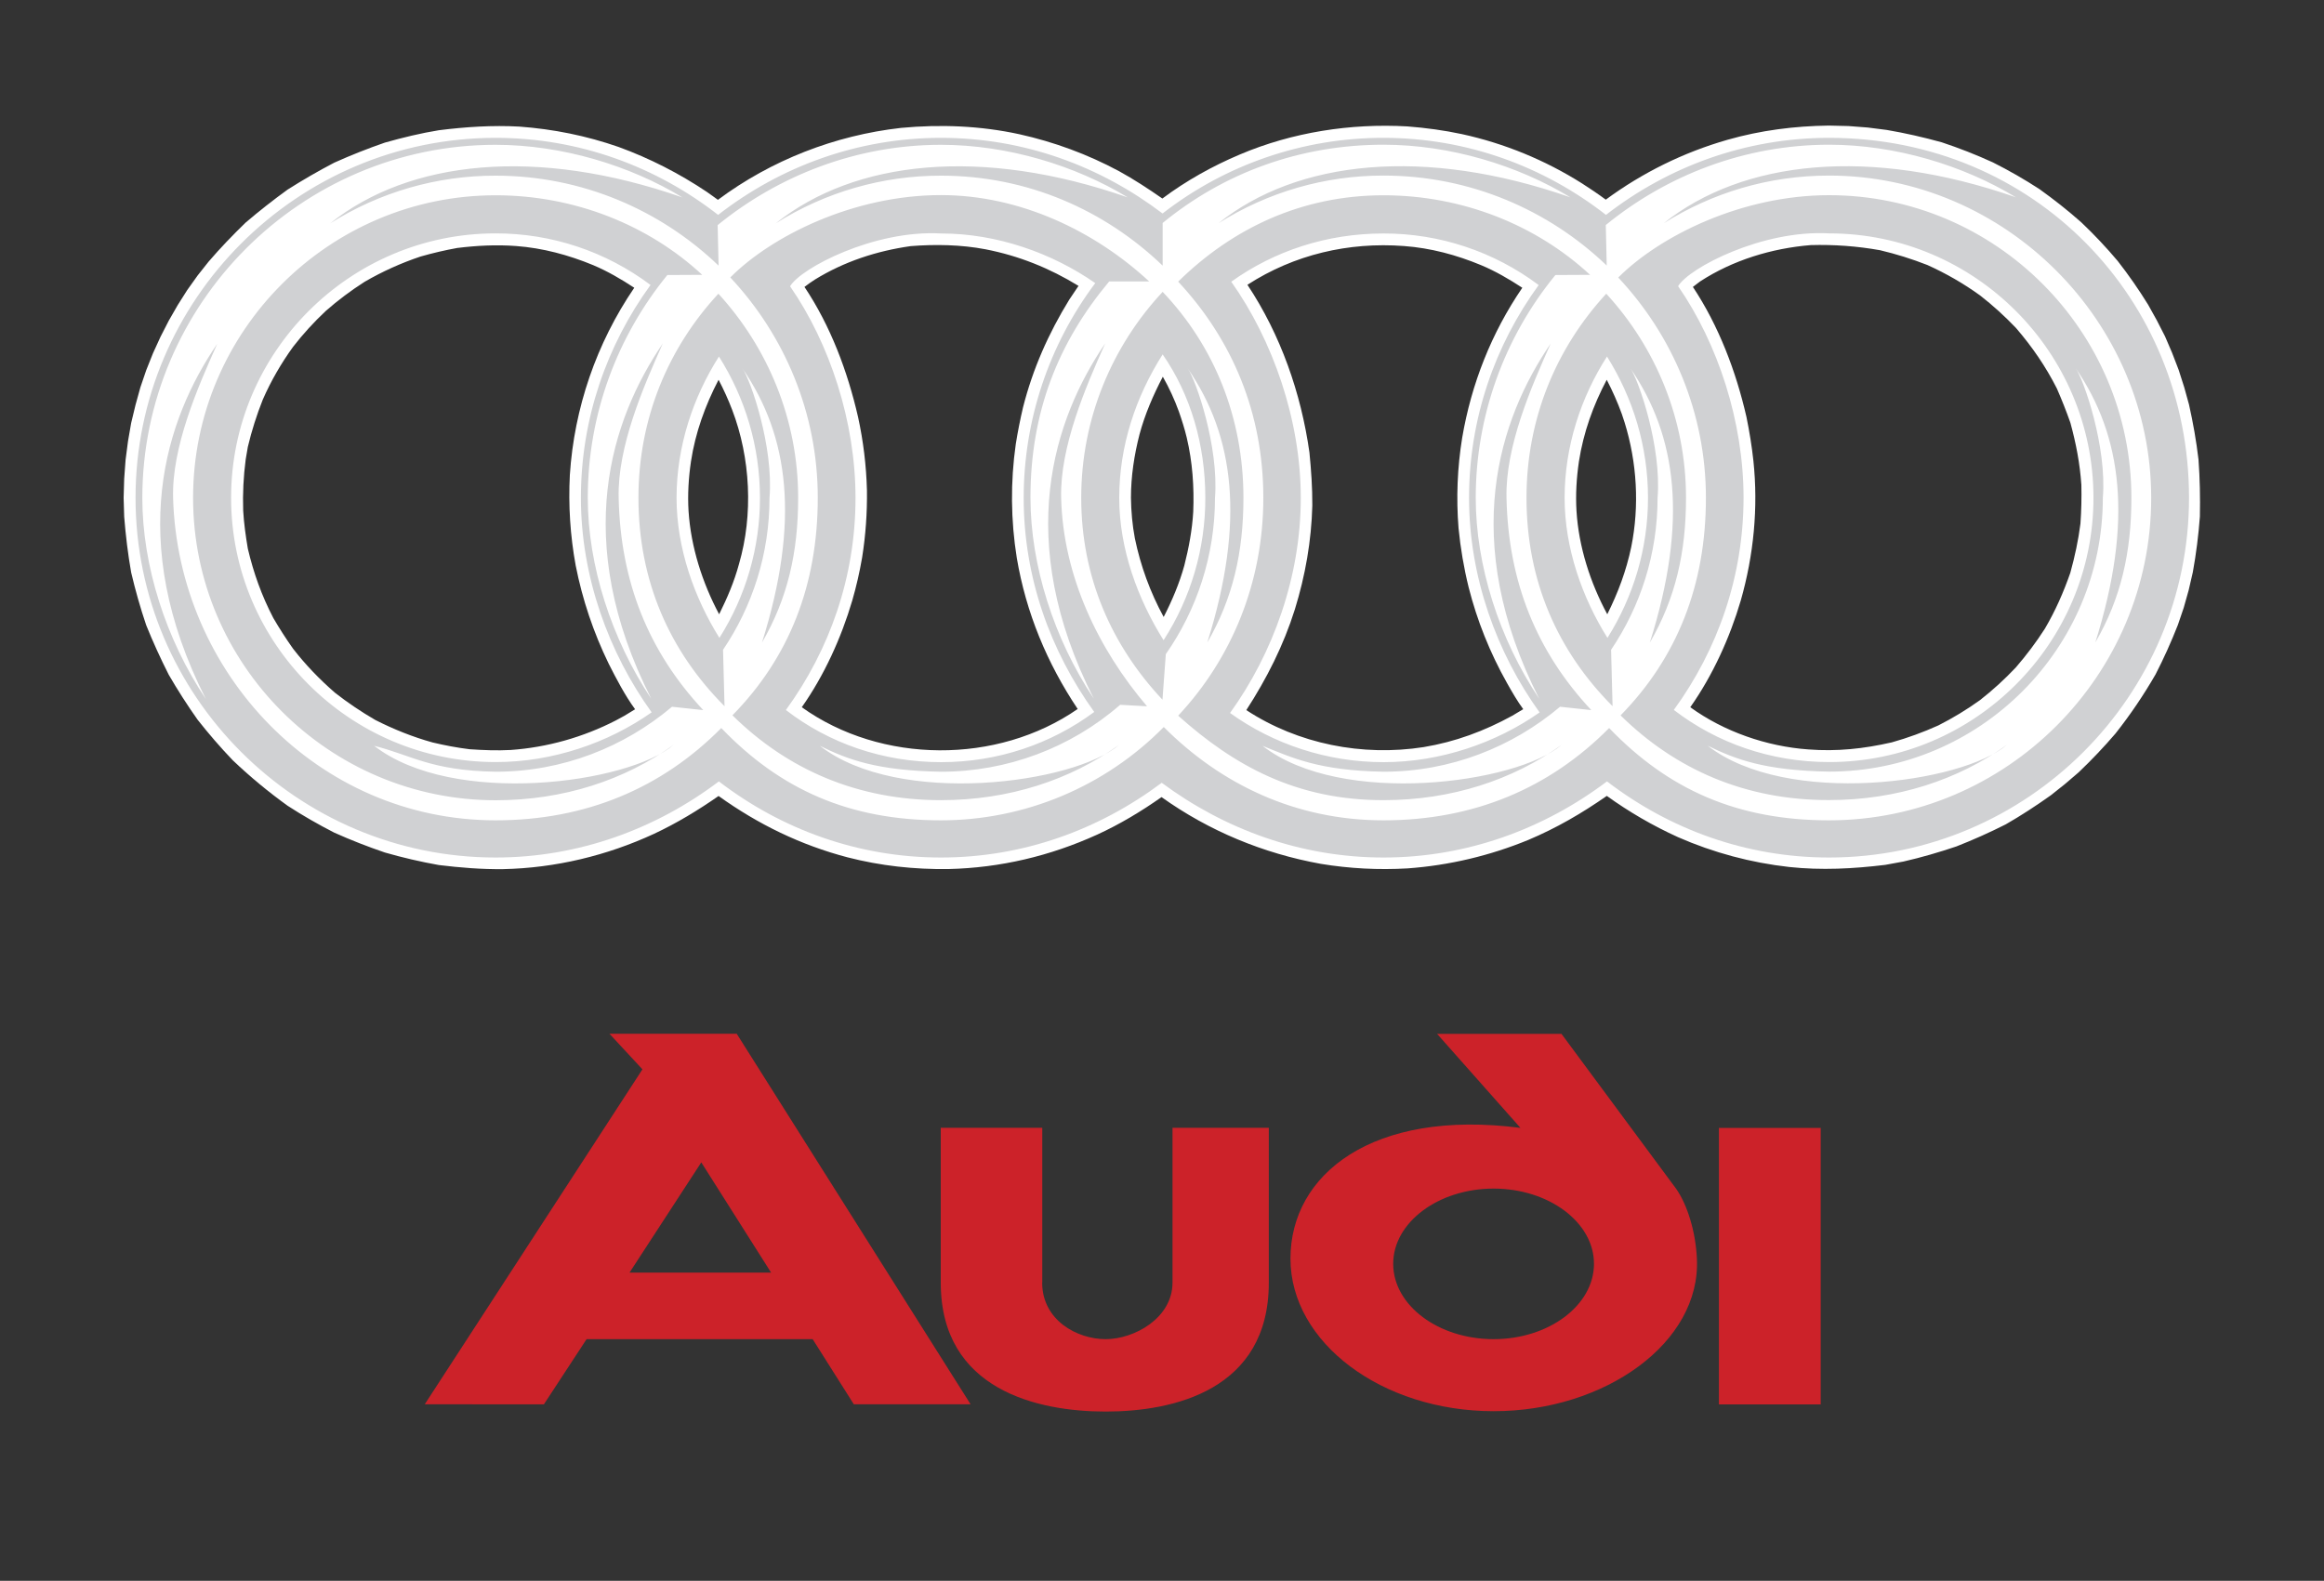
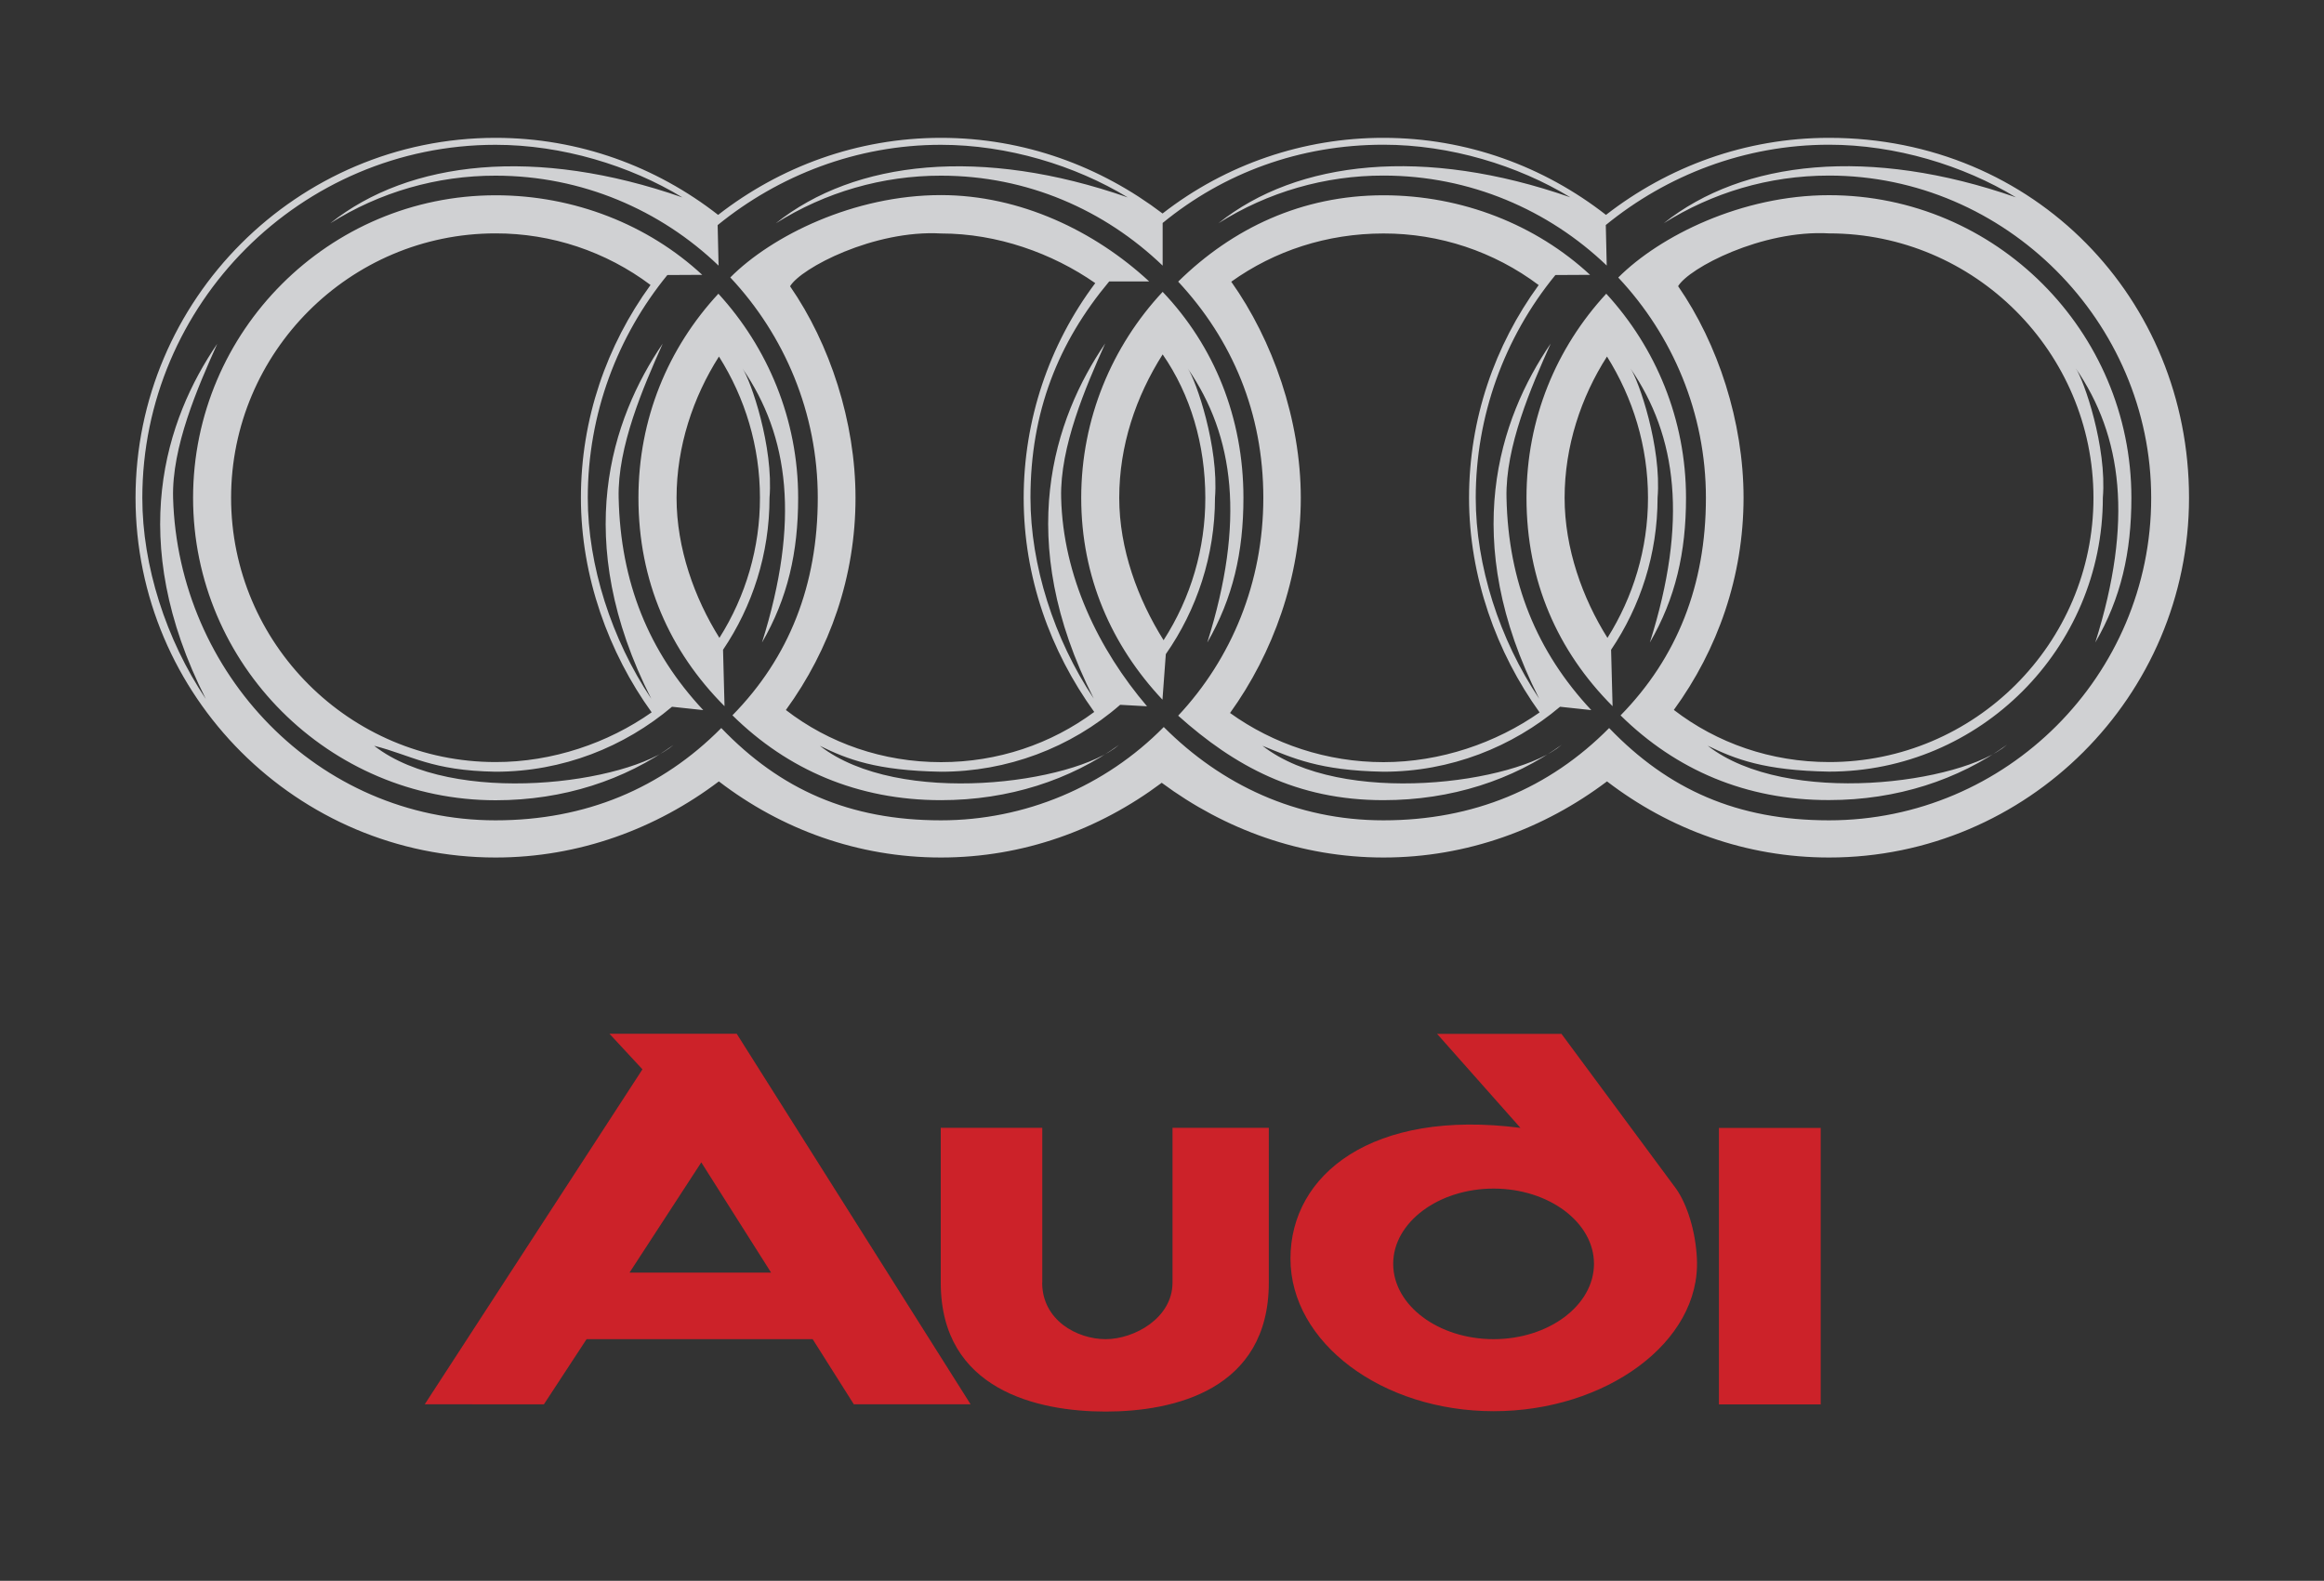
<svg xmlns="http://www.w3.org/2000/svg" version="1.1" id="Capa_1" x="0px" y="0px" viewBox="0 0 2500 1700.8" style="enable-background:new 0 0 2500 1700.8;" xml:space="preserve">
  <rect x="0" y="0" width="2500" height="1700.8" fill="#333333" stroke="none" />
  <style type="text/css">
	.st0{fill-rule:evenodd;clip-rule:evenodd;fill:#CC2229;}
	.st1{fill-rule:evenodd;clip-rule:evenodd;fill:#FFFFFF;}
	.st2{fill-rule:evenodd;clip-rule:evenodd;fill:#D0D1D3;}
</style>
  <path class="st0" d="M1958.6,1213.5v297.5h-109.5v-297.5H1958.6z M1606.7,1278.8c59.4,0,108,36.3,108,80.9  c0,44.8-48.7,81.1-108,81.1s-108-36.3-108-81.1C1498.7,1315.2,1547.4,1278.8,1606.7,1278.8z M1635.6,1213.5l-89.7-101.2h133.8  l123.3,166.6c12,17,21.1,46.1,22.4,75.3c4.4,90-98.4,164.1-218.6,164.1c-120.2,0-218.6-73.8-218.6-164.1  C1388.1,1263.6,1476.3,1192.9,1635.6,1213.5L1635.6,1213.5z M1121.1,1380c0,40.4,37.5,60.8,68.3,60.8s71.9-22.7,71.9-60.8v-166.6  h103.6V1380c0,115.5-102.2,138.7-175.5,138.7c-73.1,0-177.4-23.2-177.4-138.7v-166.6h109.2V1380z M792.5,1112.2l251.6,398.7H918.5  l-44.3-70.1H631l-45.9,70.1H456.9l234.2-360.4l-35.5-38.3L792.5,1112.2L792.5,1112.2z M829.5,1369.2H677.2l77.2-118.6L829.5,1369.2  L829.5,1369.2z" />
-   <path class="st1" d="M1945.2,806.3c30.8,2.4,59.7-0.7,89.9-7.6c17.1-4.8,33.8-10.9,50-18.2c15.6-7.9,30.6-17,44.8-27.2  c13.7-10.7,26.6-22.5,38.6-35.2c11.4-13.2,21.9-27.1,31.3-41.8c11.3-19.3,19.9-38.8,27.3-60c4.9-17.7,8.6-34.9,10.9-52.9  c1-14.1,1.3-27.7,1-41.7c-1.6-23.2-5.7-44.4-11.8-66.8c-4.4-12.5-9.3-24.9-14.6-37c-12.2-24-26.4-44.6-43.9-65  c-12-12.6-24.9-24.3-38.6-35c-17.7-12.8-36.8-23.8-56.8-32.8c-16.6-6.5-33.6-11.8-50.9-15.9c-24.6-4.4-49.5-6.2-74.5-5.5  c-41.9,3.4-83.9,16.2-119.2,39.2c-2.4,1.8-5.2,4-7.6,5.8c27.9,42,46.4,91,57.6,139.8c3.2,15.7,5.8,31.5,7.5,47.4  c5.3,50.4,0.3,101.5-13.6,150.2c-11.8,40.1-30.2,80.6-54.3,114.8C1854.6,787.2,1900.5,803.1,1945.2,806.3L1945.2,806.3z   M1744.6,445.3c-4.6-12.6-10-24.8-16.2-36.7c-14.6,27.6-25.1,56.9-29.9,87.9c-2.6,17.7-3.7,35.5-2.6,53.5  c2.4,38.4,14.8,77,33.1,110.9c11.7-23.5,20.4-46.7,25.8-72.5c8.9-44.1,6.2-90.8-7.2-134L1744.6,445.3z M1531.5,803.8  c34.2-5.7,65.1-17.2,95.4-33.8l11.7-7c-6.5-8.8-12.2-18.8-17.5-28.2c-18.2-32.3-32.1-66.9-41.2-102.8c-5.2-21-8.8-42.3-10.9-63.7  c-2.6-32.4-1.3-65.1,3.9-97.2c9.9-58.2,31.5-112.9,64.7-161.5c-14.1-9.2-28.7-17.8-44.3-24.3c-26.4-11-54.3-18.5-83-20.6  c-59.7-4.5-118.1,9.2-168.4,41.7c35.7,53.7,57.7,116.6,66.7,180.4c1.9,19.3,3.2,37.6,3.1,57.1c-1,38.1-7.5,75.3-18.8,111.8  c-12.2,38.8-30.2,74.3-52.2,108.3C1396.4,800.5,1465.5,814.1,1531.5,803.8L1531.5,803.8z M1268.2,442.9c-4.7-13-10.5-25.6-17.3-37.6  c-10.4,19.9-19.3,40.5-25.1,62.1c-5.7,22.2-9.2,45.1-9.2,68.1c0.2,14.6,1.5,29.4,4.2,43.6c6.1,29.6,16.5,58.1,31,84.7  c9.1-17.7,16.9-36.2,22.2-55.3c4.9-19.3,8.4-38,9.6-57.7c1.1-26.9-0.8-53.9-7-80C1274.4,461.5,1271.3,451.8,1268.2,442.9  L1268.2,442.9z M1100.5,438.3c10.5-41.4,27.4-79.6,49.8-116l8.6-12.8l1.3-1.9c-31-19.1-64.2-32.4-100.1-39.4  c-26-5-54.2-5.5-80.5-3.4c-36.6,5.2-71.5,16.6-103,36c-3.7,2.4-7.8,5.2-11.2,7.9c28.1,42,46.4,91,57.6,139.8  c5.7,26,8.9,52.5,9.6,79.2c0.3,24.2-1.4,48.3-5.2,72.2c-2.7,15.6-6.2,31-10.6,46.2c-11.8,40.1-30.2,80.6-54.3,114.8  c85.5,61.2,210.4,61.8,296.8,1.9c-33.1-49.5-55.6-103.8-65.5-162.5c-6.5-40.5-6.9-81.8-1.1-122.5  C1094.8,464.6,1097.4,451.5,1100.5,438.3L1100.5,438.3z M787.6,440.9c-4.2-11-9.1-21.8-14.6-32.3c-14.4,27.6-25,56.9-29.7,87.9  c-2.6,17.7-3.7,35.5-2.6,53.5c2.5,38.4,14.8,77,32.9,110.9c8.8-17.7,16.2-35,21.4-54.2C810.4,553.8,807.4,492.7,787.6,440.9z   M619.3,608.5c-5.9-32.1-8-64.9-6.3-97.5c4.7-72.1,28.6-141.7,69.3-201.4c-14-9.2-28.7-17.8-44.1-24.3c-26.6-11-54.5-18.5-83-20.6  c-21.2-1.6-42.3-0.5-63.4,2.1c-13.3,2.4-26.4,5.5-39.4,9.2c-20.9,7-41.1,16.1-60.2,27.2c-14.7,9.4-28.6,19.8-41.7,31.3  c-12.7,11.9-24.5,24.8-35.2,38.6c-12.8,17.7-23.8,36.7-32.6,56.8c-6.6,16.6-12,33.6-16.1,50.9l-2.3,13.5  c-2.4,18.3-3.3,36.7-2.7,55.1c0.8,13.8,2.7,27.2,5,40.9c6.3,26.6,14.8,50.3,27.4,74.6c6.6,11.3,13.7,22.4,21.3,33.1  c13.6,17.5,28.2,32.6,44.9,47.2c13.8,10.8,28.3,20.6,43.5,29.4c19.9,10.1,40.1,18.2,61.6,24.2c13,3.1,26.6,5.7,39.9,7.3  c14.9,1,29.4,1.6,44.1,0.8c39.5-2.8,78-13.7,113.2-31.8l9.2-5l11.5-7c-10.9-14.9-20-32.4-28.4-49C638.4,680.5,626.5,645,619.3,608.5  z M2206.2,855.6c-15.7,11.2-31.8,21.7-48.5,31.3c-17.4,8.8-35.1,16.7-53.2,23.8c-18.7,6.3-37.5,11.8-56.8,16.2l-19.6,3.6  c-34.4,4.2-68.9,6-103.3,2.3c-41.3-4.6-81.6-15.4-119.7-32.1c-26.9-12.2-52.6-27.1-76.6-44.4c-26.8,18.7-54.3,34.7-84.5,47.4  c-41.4,17-85.3,27.4-129.9,30.6c-31.2,1.8-62.4,0.2-93.3-4.9c-61.8-11.2-120-35.2-171.3-71.8c-21.9,15.4-44.8,29.2-69.3,40.4  c-50.6,23-104.1,35.7-159.8,37c-36.7,0.5-73-3.4-108.7-12.6c-50.3-13.2-96.2-35.5-138.7-66c-22.4,15.6-44.9,29.2-69.4,40.7  c-50.8,23.5-106.2,36.8-162.2,38c-23.4,0.3-46.2-1.6-69.3-4.4c-19.6-3.5-39-8-58.1-13.5c-18.5-6.3-36.7-13.4-54.5-21.4  c-17.2-8.8-33.9-18.4-50.1-28.9C288.7,852,269,835.7,250.4,818c-13.3-13.9-25.9-28.5-37.8-43.6c-11.1-15.7-21.5-31.9-31.1-48.5  c-8.8-17.4-16.9-35.1-24.2-53.2c-6.3-18.6-11.7-37.6-16.2-56.8c-3.5-19.8-5.9-39.8-7.5-59.9l-0.6-20.4l0.6-20.6l1.5-20.3l2.6-20  l3.4-19.6l4.7-19.5l5.2-18.8l6.3-18.5l7.3-18.3l8.1-17.7l8.8-17.2l9.7-16.9l10.2-16.1l11.2-15.7l11.8-14.9  c12.6-14.7,25.9-28.5,39.7-41.9c14.6-12.5,29.8-24.4,45.4-35.7c16.3-10.3,33-20,50.1-28.9c17.8-8,36-15.2,54.5-21.6  c19.2-5.4,38.4-10.1,58.1-13.3c28.7-3.6,57.6-5.5,86.5-3.9c36.7,2.7,72.3,9.9,106.7,21.9c33.5,12.2,65.3,28.5,94.9,48.3l6.6,4.7  l5.4,3.9c57.3-42.7,125.9-69.4,196.9-77.4c42.5-4,85.5-2.3,127.3,6.8c37.4,8.3,73.5,21.6,107.2,39.7c16.2,8.9,31.6,19,46.7,29.5  c25.5-19.1,54-35,83.4-47.4c56.3-23.9,119-33.7,180.2-30.2c19.6,1.5,39.6,4.2,58.7,8.3c45.8,10,89.5,28,129.1,53  c8.6,5.5,17.5,11.5,25.6,17.5c39.5-29.1,83.8-50.9,130.9-64.4c35.7-10.2,71.9-14.8,109-15.3l21.1,0.5l20.9,1.6l20.4,2.6  c19.9,3.4,39.6,7.9,59.1,13.3c18.7,6.2,37.1,13.4,55,21.6c17.3,8.7,34.1,18.3,50.3,28.9c15.6,11.2,30.5,22.9,44.9,35.7  c13.8,13.1,26.9,27,39.1,41.5c11.8,15.1,22.7,30.8,32.7,47l9.4,16.9l8.8,17.2l7.6,17.7l7,18.2l6,18.7l5.2,18.8  c4.4,19.6,7.8,38.9,10.2,59.1c1.5,20.4,1.9,40.9,1.5,61.3c-1.5,20.1-4,40.1-7.6,59.9l-4.5,19.5l-5.3,18.8l-6.3,18.5  c-7.1,18.1-15.1,35.9-24,53.2c-12.8,22.2-27.2,43.5-43.1,63.6c-12.5,14.6-25.8,28.6-39.7,41.8l-14.6,12.5L2206.2,855.6L2206.2,855.6  z" />
-   <path class="st2" d="M779.4,759.8c-59-59.1-92.6-134.6-92.6-224.2c0-85.3,31.9-161.2,86-219.6c53,57.9,85.8,135.1,85.8,219.6  c0,58.7-11.3,108.2-38.9,155.7c41-130.4,29.2-222.2-21.1-295c9.1,12.8,33.7,84.7,29.2,139.3c0,60.5-18.5,116.8-50,163.5L779.4,759.8  L779.4,759.8z M2354.8,535.6c0,213.3-174,387-387.2,387c-89.2,0-171.6-30.3-238.9-81.9c-67.5,50.9-150.4,81.9-240.4,81.9  c-88.9,0-171-30.3-238.6-80.4c-67.6,50.6-149.2,80.4-237.5,80.4c-89.2,0-171.6-30.3-238.9-81.9c-67.3,50.9-150.4,81.9-240.2,81.9  c-213.3,0-387.3-173.7-387.3-387s174-387.3,387.3-387.3c89.9,0,172.9,31,239.4,82.9c66.7-51.9,149.9-82.9,239.7-82.9  c89.9,0,171.8,30.8,238.4,81.4c67.9-52.9,151.6-81.5,237.6-81.4c90,0,172.9,31,239.4,82.9c66.8-51.9,150-82.9,239.9-82.9  C2188.9,148.3,2354.8,321.9,2354.8,535.6L2354.8,535.6z M1967.6,188.9c-65.5,0-125.9,18.7-177.9,51.3c85.1-68,221.9-82.7,378.9-27.9  c-56.6-34.4-129.6-56.6-201-56.6c-90.7,0-174.7,32.9-240.2,86.4l1,43.6c-62.4-59.8-147.1-96.8-240.1-96.8  c-62.9-0.1-124.5,17.7-177.6,51.3c84.8-68,221.7-82.7,378.6-27.9c-56.6-34.4-129.4-56.6-201-56.6c-90.4,0-172.1,30.5-237.6,84.2  v45.9c-62.3-59.8-145.5-96.8-238.4-96.8c-62.9-0.1-124.6,17.7-177.8,51.3c85-68,221.7-82.7,378.7-27.9  c-56.6-34.4-129.4-56.6-201-56.6c-90.5,0-174.5,32.9-240.2,86.4l1,43.6c-62.3-59.8-147-96.8-239.9-96.8  c-63-0.1-124.7,17.7-177.9,51.3c85.1-68,221.9-82.7,378.9-27.9c-56.6-34.4-129.6-56.6-201-56.6c-209.2,0-380,171-380,380  c0,72.7,25.3,152.1,68.3,216.2c-86.8-171.1-43-301.2,12.3-382.1c-21.3,47.5-49,111.1-47.5,165.9c5.4,188.6,156,346.8,346.9,346.8  c96.8,0,178.6-34.4,242.8-99.3c63.6,66.3,138,99.3,236.3,99.3c90.1,0,176.5-36.2,239.7-100.4c61.8,62,142.4,100.4,236.3,100.4  c97,0,178.6-34.4,242.8-99.3c63.7,66.3,138,99.3,236.5,99.3c190.9,0,346.6-155.9,346.6-346.8C2314.2,346,2157.2,188.9,1967.6,188.9  L1967.6,188.9z M1205,758.3c-53.4,46.5-121.9,72-192.7,72c-69.6-1.2-100.7-13.3-130.4-27.9c85,66.2,273.8,40.5,321.9-1  c-52.5,37.8-118.6,59.5-191.6,59.5c-89.5,0-165-32.8-224.3-91.3c61-62.1,91.8-140.1,91.8-234.1c0-91.3-35.8-174.8-94.1-237  c44.6-44.8,132.8-88.6,226.6-88.6c85.3,0,165.6,38.8,224,92.9h-43c-55,65.8-84.7,140.6-84.7,232.6c0,72.7,25.3,152.1,68.1,216.2  c-86.8-171.1-42.8-301.2,12.3-382.1c-21.3,47.5-48.7,111.3-47.4,165.9c2,84.8,40.4,163.5,92.4,224.5L1205,758.3L1205,758.3z   M1250.5,752.8c-54.8-58.4-87.4-131.9-87.4-217.2s33.2-163.3,87.6-221.6c55.3,58.1,86.9,135.1,86.9,221.6  c0,58.7-11.4,108.2-38.9,155.7c41-130.4,29.2-222.2-21.1-295c9.1,12.8,33.7,84.7,29.4,139.3c0,62.3-19.6,120.5-52.9,168.2  L1250.5,752.8L1250.5,752.8z M1267.4,770c57.4-61.3,91.6-143.2,91.6-234.4c0-91.3-33.4-170.1-91.6-232.6  c58.4-57.4,133-92.9,220.9-92.9c84.8,0,164.3,31.9,222.2,85.6l-37.3,0.2c-55.4,67.6-85.7,152.3-85.7,239.7  c0,72.7,25.3,152.1,68.3,216.2c-86.8-171.1-43-301.2,12.3-382.1c-21.3,47.5-48.8,110.9-47.5,165.9c1.9,90.8,32.5,165.6,91.2,228.4  l-33.6-3.6c-51.3,43.3-117.8,69.9-189.9,69.9c-69.6-1.2-98-14.9-130.2-27.9c84.8,66.2,273.6,40.5,321.8-1  c-52.6,37.8-118.6,59.5-191.6,59.5C1394.7,861,1327.6,823.9,1267.4,770L1267.4,770z M1323.2,767.1c46.4,33.4,104.1,52.9,165.1,52.9  c61.2,0,121-20.6,167.9-53.5c-46.2-64.1-75.9-146-75.9-230.8c0-85.1,27.7-164.1,74.9-229c-48.1-36.1-106.7-55.6-166.9-55.5  c-61,0-117.4,18.7-163.8,51.9c44.6,62.9,74.8,148.7,74.8,232.6C1399.3,620.5,1369.4,703,1323.2,767.1L1323.2,767.1z M1251.7,688.8  c29.4-45.6,45-98.8,44.9-153.1c0-57.4-15.9-111.1-45.9-154.4c-28.9,45.6-46.7,98.1-46.7,154.4C1204,590.8,1224.1,644.8,1251.7,688.8  z M1177.1,766c-47.4-65.8-75.9-145-75.9-230.3c0-83.3,27-164.5,77-231.1c-46.4-32.3-105.6-53.4-165.8-53.4  c-72.2-4.1-151,37.3-162.5,56.8c42.8,61.8,70.4,145.8,70.4,227.7c0,84.7-27.6,163.2-74.9,228.2c46.2,35.7,104.3,56.1,166.9,56.1  C1073.4,820,1130.5,800.5,1177.1,766L1177.1,766z M756.5,764l-33.6-3.6c-51.3,43.3-117.6,69.9-189.8,69.9  c-69.6-1.2-90.2-17.7-130.6-27.9c85,66.2,273.8,40.5,322.1-1C672,839.3,606,861,533.2,861c-179.1,0-325.5-146.1-325.5-325.4  s146.3-325.5,325.5-325.5c84.8,0,164.3,31.9,222.2,85.6l-37.5,0.2c-53.4,65.4-85.6,149-85.6,239.7c0,72.7,25.5,152.1,68.3,216.2  c-86.8-171.1-42.8-301.2,12.3-382.1c-21.2,47.5-48.7,110.9-47.4,165.9C667.5,626.5,697.8,701.2,756.5,764L756.5,764z M773.9,686.3  c28.5-45.1,43.7-97.3,43.6-150.7c0-55.5-16-107.5-44.1-152c-27.7,43.5-45.6,96.5-45.6,152C727.8,590,747.1,643.5,773.9,686.3  L773.9,686.3z M701,766.4c-46.2-64.1-76.1-146-76.1-230.8c0-85.1,27.8-164.1,74.9-229c-48.1-36.1-106.6-55.6-166.7-55.5  c-156.7,0-284.5,127.8-284.5,284.5c0,156.7,127.8,284.3,284.5,284.3C594.2,820,654.2,799.4,701,766.4L701,766.4z M1734.7,759.8  c-59-59.1-92.6-134.6-92.6-224.2c0-85.3,32-161.2,85.8-219.6c53.2,57.9,85.8,135.1,85.8,219.6c0,58.7-11.3,108.2-38.9,155.7  c41.2-130.4,29.2-222.2-20.9-295c8.9,12.8,33.7,84.7,29.2,139.3c0,60.5-18.5,116.8-50,163.5L1734.7,759.8L1734.7,759.8z   M1743.3,769.7c60.8-62.1,91.8-140.1,91.8-234.1c0-91.3-35.9-174.8-94.3-237c44.8-44.8,132.8-88.6,226.8-88.6  c179.1,0,325.2,146.3,325.2,325.5c0,58.7-11.2,108.2-38.8,155.7c41-130.4,29-222.2-21.1-295c8.9,12.8,33.7,84.7,29.2,139.3  c0,162.4-132.3,294.7-294.5,294.7c-69.6-1.2-100.7-13.3-130.6-27.9c85,66.2,273.8,40.5,322-1c-52.6,37.8-118.6,59.5-191.4,59.5  C1878.1,861,1802.7,828.2,1743.3,769.7z M1800.6,763.8c46.4,35.7,104.4,56.1,167.1,56.1c156.5,0,284.3-127.6,284.3-284.3  c0-156.7-127.8-284.5-284.3-284.5c-72.2-4.1-151,37.3-162.5,56.8c42.8,61.8,70.4,145.8,70.4,227.7  C1875.5,620.3,1847.9,698.8,1800.6,763.8L1800.6,763.8z M1729.2,686.3c27.6-44,43.6-95.5,43.6-150.7c0-55.5-16.2-107.5-44.1-152  c-27.9,43.5-45.6,96.5-45.6,152C1683.1,590,1702.3,643.5,1729.2,686.3z" />
+   <path class="st2" d="M779.4,759.8c-59-59.1-92.6-134.6-92.6-224.2c0-85.3,31.9-161.2,86-219.6c53,57.9,85.8,135.1,85.8,219.6  c0,58.7-11.3,108.2-38.9,155.7c41-130.4,29.2-222.2-21.1-295c9.1,12.8,33.7,84.7,29.2,139.3c0,60.5-18.5,116.8-50,163.5L779.4,759.8  L779.4,759.8z M2354.8,535.6c0,213.3-174,387-387.2,387c-89.2,0-171.6-30.3-238.9-81.9c-67.5,50.9-150.4,81.9-240.4,81.9  c-88.9,0-171-30.3-238.6-80.4c-67.6,50.6-149.2,80.4-237.5,80.4c-89.2,0-171.6-30.3-238.9-81.9c-67.3,50.9-150.4,81.9-240.2,81.9  c-213.3,0-387.3-173.7-387.3-387s174-387.3,387.3-387.3c89.9,0,172.9,31,239.4,82.9c66.7-51.9,149.9-82.9,239.7-82.9  c89.9,0,171.8,30.8,238.4,81.4c67.9-52.9,151.6-81.5,237.6-81.4c90,0,172.9,31,239.4,82.9c66.8-51.9,150-82.9,239.9-82.9  C2188.9,148.3,2354.8,321.9,2354.8,535.6z M1967.6,188.9c-65.5,0-125.9,18.7-177.9,51.3c85.1-68,221.9-82.7,378.9-27.9  c-56.6-34.4-129.6-56.6-201-56.6c-90.7,0-174.7,32.9-240.2,86.4l1,43.6c-62.4-59.8-147.1-96.8-240.1-96.8  c-62.9-0.1-124.5,17.7-177.6,51.3c84.8-68,221.7-82.7,378.6-27.9c-56.6-34.4-129.4-56.6-201-56.6c-90.4,0-172.1,30.5-237.6,84.2  v45.9c-62.3-59.8-145.5-96.8-238.4-96.8c-62.9-0.1-124.6,17.7-177.8,51.3c85-68,221.7-82.7,378.7-27.9  c-56.6-34.4-129.4-56.6-201-56.6c-90.5,0-174.5,32.9-240.2,86.4l1,43.6c-62.3-59.8-147-96.8-239.9-96.8  c-63-0.1-124.7,17.7-177.9,51.3c85.1-68,221.9-82.7,378.9-27.9c-56.6-34.4-129.6-56.6-201-56.6c-209.2,0-380,171-380,380  c0,72.7,25.3,152.1,68.3,216.2c-86.8-171.1-43-301.2,12.3-382.1c-21.3,47.5-49,111.1-47.5,165.9c5.4,188.6,156,346.8,346.9,346.8  c96.8,0,178.6-34.4,242.8-99.3c63.6,66.3,138,99.3,236.3,99.3c90.1,0,176.5-36.2,239.7-100.4c61.8,62,142.4,100.4,236.3,100.4  c97,0,178.6-34.4,242.8-99.3c63.7,66.3,138,99.3,236.5,99.3c190.9,0,346.6-155.9,346.6-346.8C2314.2,346,2157.2,188.9,1967.6,188.9  L1967.6,188.9z M1205,758.3c-53.4,46.5-121.9,72-192.7,72c-69.6-1.2-100.7-13.3-130.4-27.9c85,66.2,273.8,40.5,321.9-1  c-52.5,37.8-118.6,59.5-191.6,59.5c-89.5,0-165-32.8-224.3-91.3c61-62.1,91.8-140.1,91.8-234.1c0-91.3-35.8-174.8-94.1-237  c44.6-44.8,132.8-88.6,226.6-88.6c85.3,0,165.6,38.8,224,92.9h-43c-55,65.8-84.7,140.6-84.7,232.6c0,72.7,25.3,152.1,68.1,216.2  c-86.8-171.1-42.8-301.2,12.3-382.1c-21.3,47.5-48.7,111.3-47.4,165.9c2,84.8,40.4,163.5,92.4,224.5L1205,758.3L1205,758.3z   M1250.5,752.8c-54.8-58.4-87.4-131.9-87.4-217.2s33.2-163.3,87.6-221.6c55.3,58.1,86.9,135.1,86.9,221.6  c0,58.7-11.4,108.2-38.9,155.7c41-130.4,29.2-222.2-21.1-295c9.1,12.8,33.7,84.7,29.4,139.3c0,62.3-19.6,120.5-52.9,168.2  L1250.5,752.8L1250.5,752.8z M1267.4,770c57.4-61.3,91.6-143.2,91.6-234.4c0-91.3-33.4-170.1-91.6-232.6  c58.4-57.4,133-92.9,220.9-92.9c84.8,0,164.3,31.9,222.2,85.6l-37.3,0.2c-55.4,67.6-85.7,152.3-85.7,239.7  c0,72.7,25.3,152.1,68.3,216.2c-86.8-171.1-43-301.2,12.3-382.1c-21.3,47.5-48.8,110.9-47.5,165.9c1.9,90.8,32.5,165.6,91.2,228.4  l-33.6-3.6c-51.3,43.3-117.8,69.9-189.9,69.9c-69.6-1.2-98-14.9-130.2-27.9c84.8,66.2,273.6,40.5,321.8-1  c-52.6,37.8-118.6,59.5-191.6,59.5C1394.7,861,1327.6,823.9,1267.4,770L1267.4,770z M1323.2,767.1c46.4,33.4,104.1,52.9,165.1,52.9  c61.2,0,121-20.6,167.9-53.5c-46.2-64.1-75.9-146-75.9-230.8c0-85.1,27.7-164.1,74.9-229c-48.1-36.1-106.7-55.6-166.9-55.5  c-61,0-117.4,18.7-163.8,51.9c44.6,62.9,74.8,148.7,74.8,232.6C1399.3,620.5,1369.4,703,1323.2,767.1L1323.2,767.1z M1251.7,688.8  c29.4-45.6,45-98.8,44.9-153.1c0-57.4-15.9-111.1-45.9-154.4c-28.9,45.6-46.7,98.1-46.7,154.4C1204,590.8,1224.1,644.8,1251.7,688.8  z M1177.1,766c-47.4-65.8-75.9-145-75.9-230.3c0-83.3,27-164.5,77-231.1c-46.4-32.3-105.6-53.4-165.8-53.4  c-72.2-4.1-151,37.3-162.5,56.8c42.8,61.8,70.4,145.8,70.4,227.7c0,84.7-27.6,163.2-74.9,228.2c46.2,35.7,104.3,56.1,166.9,56.1  C1073.4,820,1130.5,800.5,1177.1,766L1177.1,766z M756.5,764l-33.6-3.6c-51.3,43.3-117.6,69.9-189.8,69.9  c-69.6-1.2-90.2-17.7-130.6-27.9c85,66.2,273.8,40.5,322.1-1C672,839.3,606,861,533.2,861c-179.1,0-325.5-146.1-325.5-325.4  s146.3-325.5,325.5-325.5c84.8,0,164.3,31.9,222.2,85.6l-37.5,0.2c-53.4,65.4-85.6,149-85.6,239.7c0,72.7,25.5,152.1,68.3,216.2  c-86.8-171.1-42.8-301.2,12.3-382.1c-21.2,47.5-48.7,110.9-47.4,165.9C667.5,626.5,697.8,701.2,756.5,764L756.5,764z M773.9,686.3  c28.5-45.1,43.7-97.3,43.6-150.7c0-55.5-16-107.5-44.1-152c-27.7,43.5-45.6,96.5-45.6,152C727.8,590,747.1,643.5,773.9,686.3  L773.9,686.3z M701,766.4c-46.2-64.1-76.1-146-76.1-230.8c0-85.1,27.8-164.1,74.9-229c-48.1-36.1-106.6-55.6-166.7-55.5  c-156.7,0-284.5,127.8-284.5,284.5c0,156.7,127.8,284.3,284.5,284.3C594.2,820,654.2,799.4,701,766.4L701,766.4z M1734.7,759.8  c-59-59.1-92.6-134.6-92.6-224.2c0-85.3,32-161.2,85.8-219.6c53.2,57.9,85.8,135.1,85.8,219.6c0,58.7-11.3,108.2-38.9,155.7  c41.2-130.4,29.2-222.2-20.9-295c8.9,12.8,33.7,84.7,29.2,139.3c0,60.5-18.5,116.8-50,163.5L1734.7,759.8L1734.7,759.8z   M1743.3,769.7c60.8-62.1,91.8-140.1,91.8-234.1c0-91.3-35.9-174.8-94.3-237c44.8-44.8,132.8-88.6,226.8-88.6  c179.1,0,325.2,146.3,325.2,325.5c0,58.7-11.2,108.2-38.8,155.7c41-130.4,29-222.2-21.1-295c8.9,12.8,33.7,84.7,29.2,139.3  c0,162.4-132.3,294.7-294.5,294.7c-69.6-1.2-100.7-13.3-130.6-27.9c85,66.2,273.8,40.5,322-1c-52.6,37.8-118.6,59.5-191.4,59.5  C1878.1,861,1802.7,828.2,1743.3,769.7z M1800.6,763.8c46.4,35.7,104.4,56.1,167.1,56.1c156.5,0,284.3-127.6,284.3-284.3  c0-156.7-127.8-284.5-284.3-284.5c-72.2-4.1-151,37.3-162.5,56.8c42.8,61.8,70.4,145.8,70.4,227.7  C1875.5,620.3,1847.9,698.8,1800.6,763.8L1800.6,763.8z M1729.2,686.3c27.6-44,43.6-95.5,43.6-150.7c0-55.5-16.2-107.5-44.1-152  c-27.9,43.5-45.6,96.5-45.6,152C1683.1,590,1702.3,643.5,1729.2,686.3z" />
</svg>